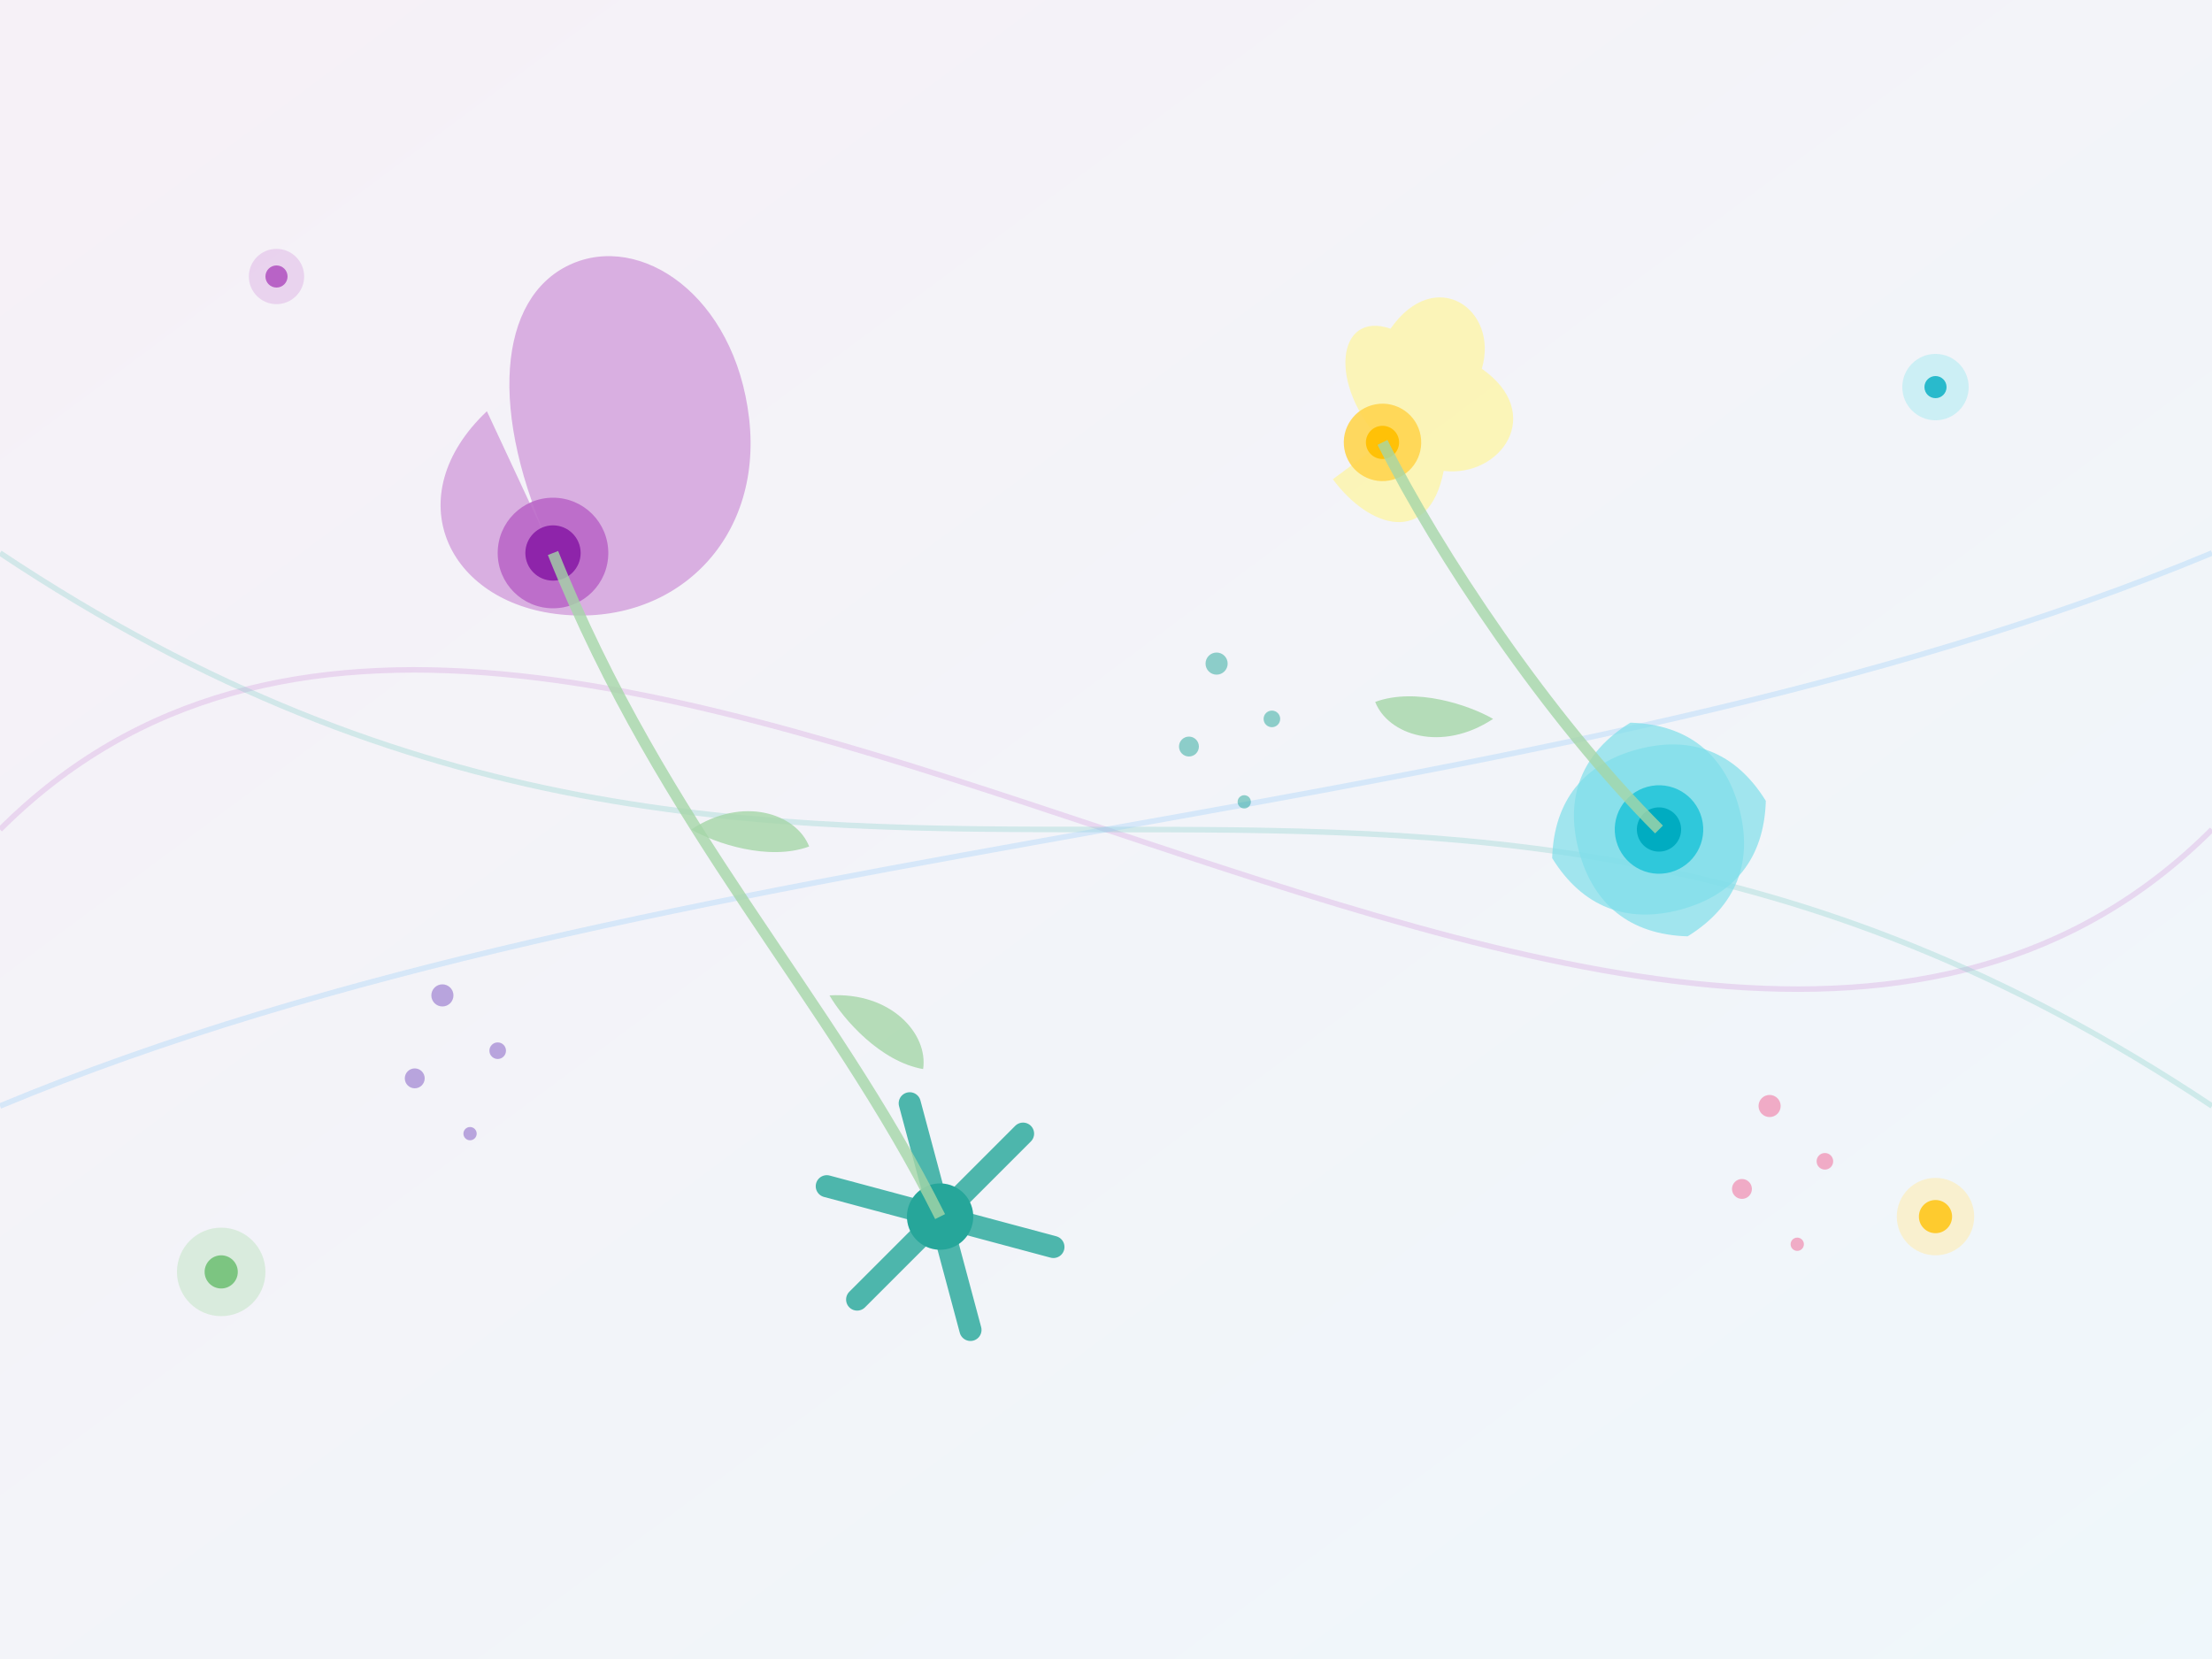
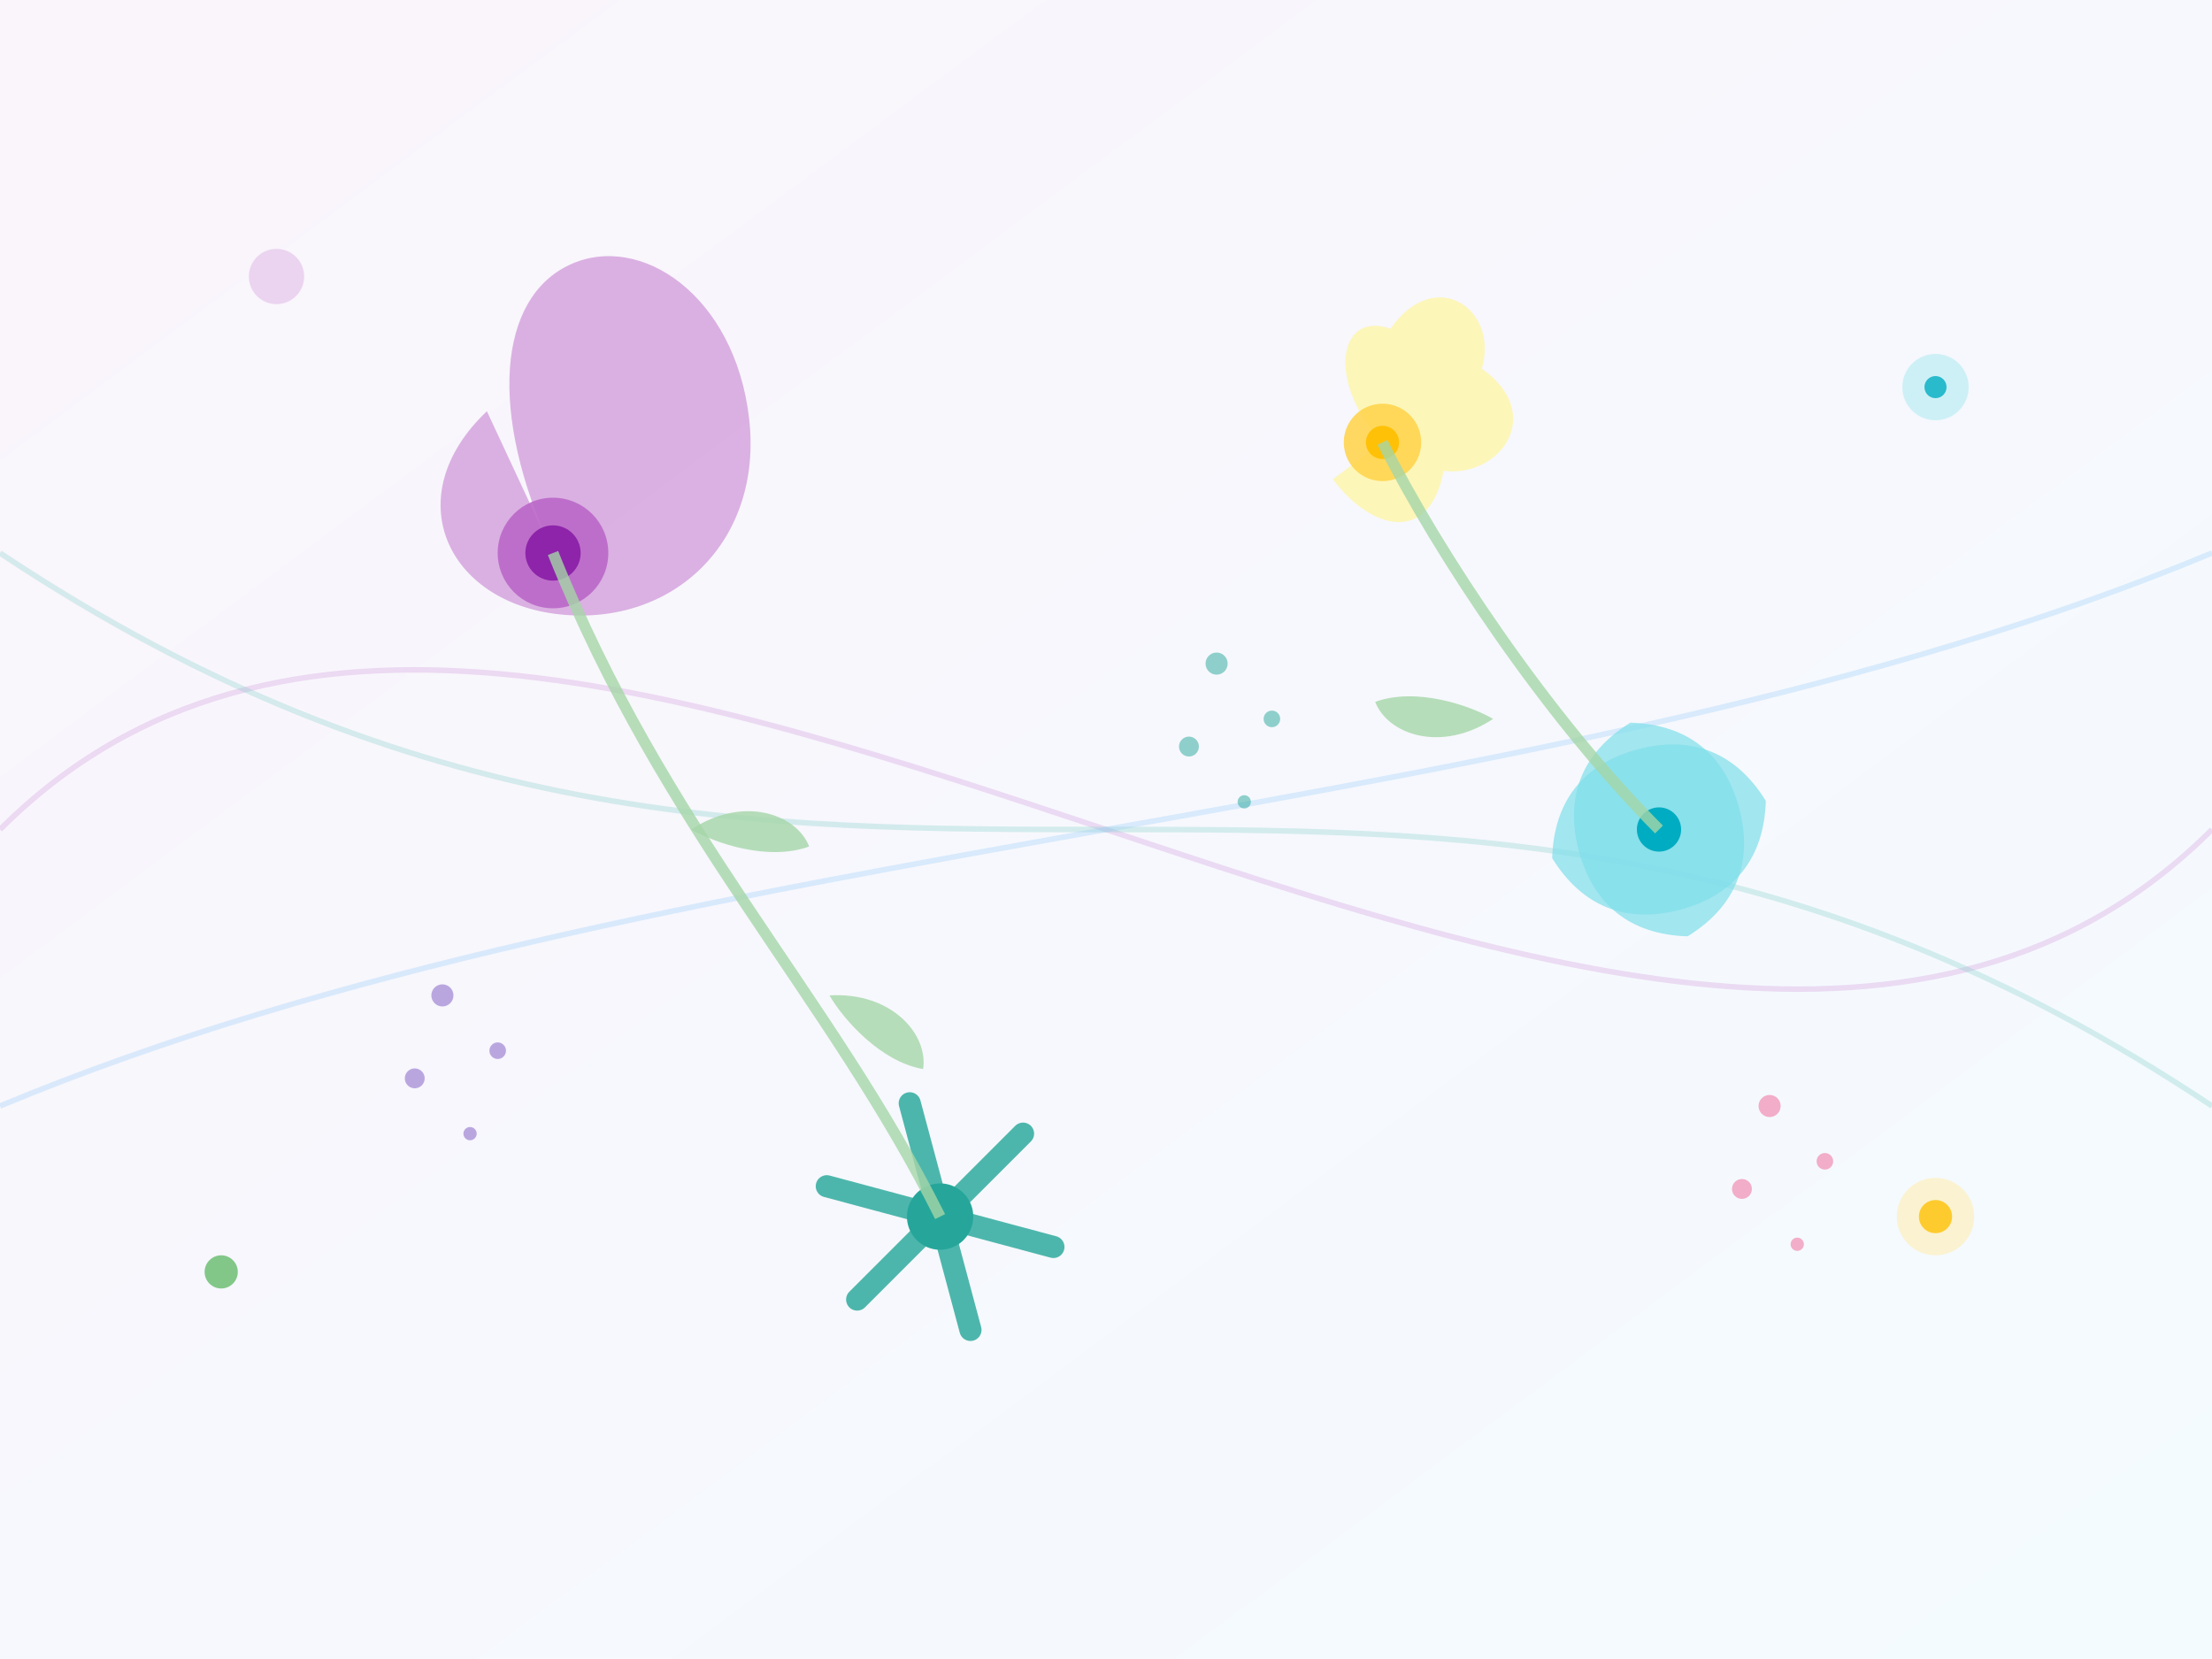
<svg xmlns="http://www.w3.org/2000/svg" viewBox="0 0 400 300" width="400" height="300">
-   <rect width="400" height="300" fill="#f9f9f9" />
  <defs>
    <linearGradient id="bg-gradient" x1="0%" y1="0%" x2="100%" y2="100%">
      <stop offset="0%" stop-color="#f3e5f5" stop-opacity="0.4" />
      <stop offset="100%" stop-color="#e1f5fe" stop-opacity="0.4" />
    </linearGradient>
  </defs>
  <rect width="400" height="300" fill="url(#bg-gradient)" />
  <path d="M0,150 C100,50 300,250 400,150" fill="none" stroke="#ce93d8" stroke-width="1" opacity="0.3" />
  <path d="M0,100 C150,200 250,100 400,200" fill="none" stroke="#80cbc4" stroke-width="1" opacity="0.3" />
  <path d="M0,200 C120,150 280,150 400,100" fill="none" stroke="#90caf9" stroke-width="1" opacity="0.3" />
  <g transform="translate(100, 100)">
    <path d="M0,0 C-20,-20 -25,-40 -15,-50 C-5,-60 15,-55 25,-35 C35,-15 25,5 5,10 C-15,15 -30,0 -20,-20 Z" fill="#ce93d8" opacity="0.7" transform="rotate(20)" />
    <circle cx="0" cy="0" r="10" fill="#ba68c8" opacity="0.9" />
    <circle cx="0" cy="0" r="5" fill="#8e24aa" />
  </g>
  <g transform="translate(300, 150)">
    <g transform="rotate(-15)">
      <path d="M0,-20 C10,-17 15,-10 15,0 C15,10 10,17 0,20 C-10,17 -15,10 -15,0 C-15,-10 -10,-17 0,-20" fill="#80deea" opacity="0.7" />
      <path d="M-20,0 C-17,-10 -10,-15 0,-15 C10,-15 17,-10 20,0 C17,10 10,15 0,15 C-10,15 -17,10 -20,0" fill="#80deea" opacity="0.7" />
-       <circle cx="0" cy="0" r="8" fill="#26c6da" opacity="0.9" />
      <circle cx="0" cy="0" r="4" fill="#00acc1" />
    </g>
  </g>
  <g transform="translate(170, 220)">
    <g transform="rotate(30)">
      <path d="M0,0 L15,15" stroke="#4db6ac" stroke-width="4" stroke-linecap="round" transform="rotate(0)" />
      <path d="M0,0 L15,15" stroke="#4db6ac" stroke-width="4" stroke-linecap="round" transform="rotate(60)" />
      <path d="M0,0 L15,15" stroke="#4db6ac" stroke-width="4" stroke-linecap="round" transform="rotate(120)" />
      <path d="M0,0 L15,15" stroke="#4db6ac" stroke-width="4" stroke-linecap="round" transform="rotate(180)" />
      <path d="M0,0 L15,15" stroke="#4db6ac" stroke-width="4" stroke-linecap="round" transform="rotate(240)" />
      <path d="M0,0 L15,15" stroke="#4db6ac" stroke-width="4" stroke-linecap="round" transform="rotate(300)" />
      <circle cx="0" cy="0" r="6" fill="#26a69a" />
    </g>
  </g>
  <g transform="translate(250, 80)">
    <g transform="rotate(-10)">
      <path d="M0,0 C-8,-12 -4,-25 5,-20 C15,-30 25,-20 20,-10 C30,0 20,10 10,7 C5,20 -5,15 -10,5 Z" fill="#fff59d" opacity="0.7" />
      <circle cx="0" cy="0" r="7" fill="#ffd54f" opacity="0.9" />
      <circle cx="0" cy="0" r="3" fill="#ffc107" />
    </g>
  </g>
  <path d="M100,100 C120,150 150,180 170,220" fill="none" stroke="#a5d6a7" stroke-width="2" opacity="0.8" />
  <path d="M300,150 C280,130 260,100 250,80" fill="none" stroke="#a5d6a7" stroke-width="2" opacity="0.8" />
  <g transform="translate(125, 150) rotate(30)">
    <path d="M0,0 C5,-10 15,-12 20,-8 C15,-2 5,0 0,0 Z" fill="#a5d6a7" opacity="0.8" />
  </g>
  <g transform="translate(150, 180) rotate(60)">
    <path d="M0,0 C5,-10 15,-12 20,-8 C15,-2 5,0 0,0 Z" fill="#a5d6a7" opacity="0.8" />
  </g>
  <g transform="translate(270, 130) rotate(210)">
    <path d="M0,0 C5,-10 15,-12 20,-8 C15,-2 5,0 0,0 Z" fill="#a5d6a7" opacity="0.8" />
  </g>
  <g transform="translate(50, 50)">
    <circle cx="0" cy="0" r="5" fill="#e1bee7" opacity="0.6" />
-     <circle cx="0" cy="0" r="2" fill="#ab47bc" opacity="0.8" />
  </g>
  <g transform="translate(350, 70)">
    <circle cx="0" cy="0" r="6" fill="#b2ebf2" opacity="0.6" />
    <circle cx="0" cy="0" r="2" fill="#00acc1" opacity="0.8" />
  </g>
  <g transform="translate(40, 230)">
-     <circle cx="0" cy="0" r="8" fill="#c8e6c9" opacity="0.6" />
    <circle cx="0" cy="0" r="3" fill="#66bb6a" opacity="0.8" />
  </g>
  <g transform="translate(350, 220)">
    <circle cx="0" cy="0" r="7" fill="#ffecb3" opacity="0.6" />
    <circle cx="0" cy="0" r="3" fill="#ffc107" opacity="0.8" />
  </g>
  <g>
    <circle cx="80" cy="180" r="2" fill="#7e57c2" opacity="0.5" />
    <circle cx="90" cy="190" r="1.5" fill="#7e57c2" opacity="0.5" />
    <circle cx="75" cy="195" r="1.8" fill="#7e57c2" opacity="0.5" />
    <circle cx="85" cy="205" r="1.2" fill="#7e57c2" opacity="0.5" />
  </g>
  <g>
    <circle cx="220" cy="120" r="2" fill="#26a69a" opacity="0.5" />
    <circle cx="230" cy="130" r="1.5" fill="#26a69a" opacity="0.5" />
    <circle cx="215" cy="135" r="1.8" fill="#26a69a" opacity="0.5" />
    <circle cx="225" cy="145" r="1.2" fill="#26a69a" opacity="0.5" />
  </g>
  <g>
    <circle cx="320" cy="200" r="2" fill="#f06292" opacity="0.5" />
    <circle cx="330" cy="210" r="1.5" fill="#f06292" opacity="0.5" />
    <circle cx="315" cy="215" r="1.8" fill="#f06292" opacity="0.5" />
    <circle cx="325" cy="225" r="1.2" fill="#f06292" opacity="0.5" />
  </g>
</svg>